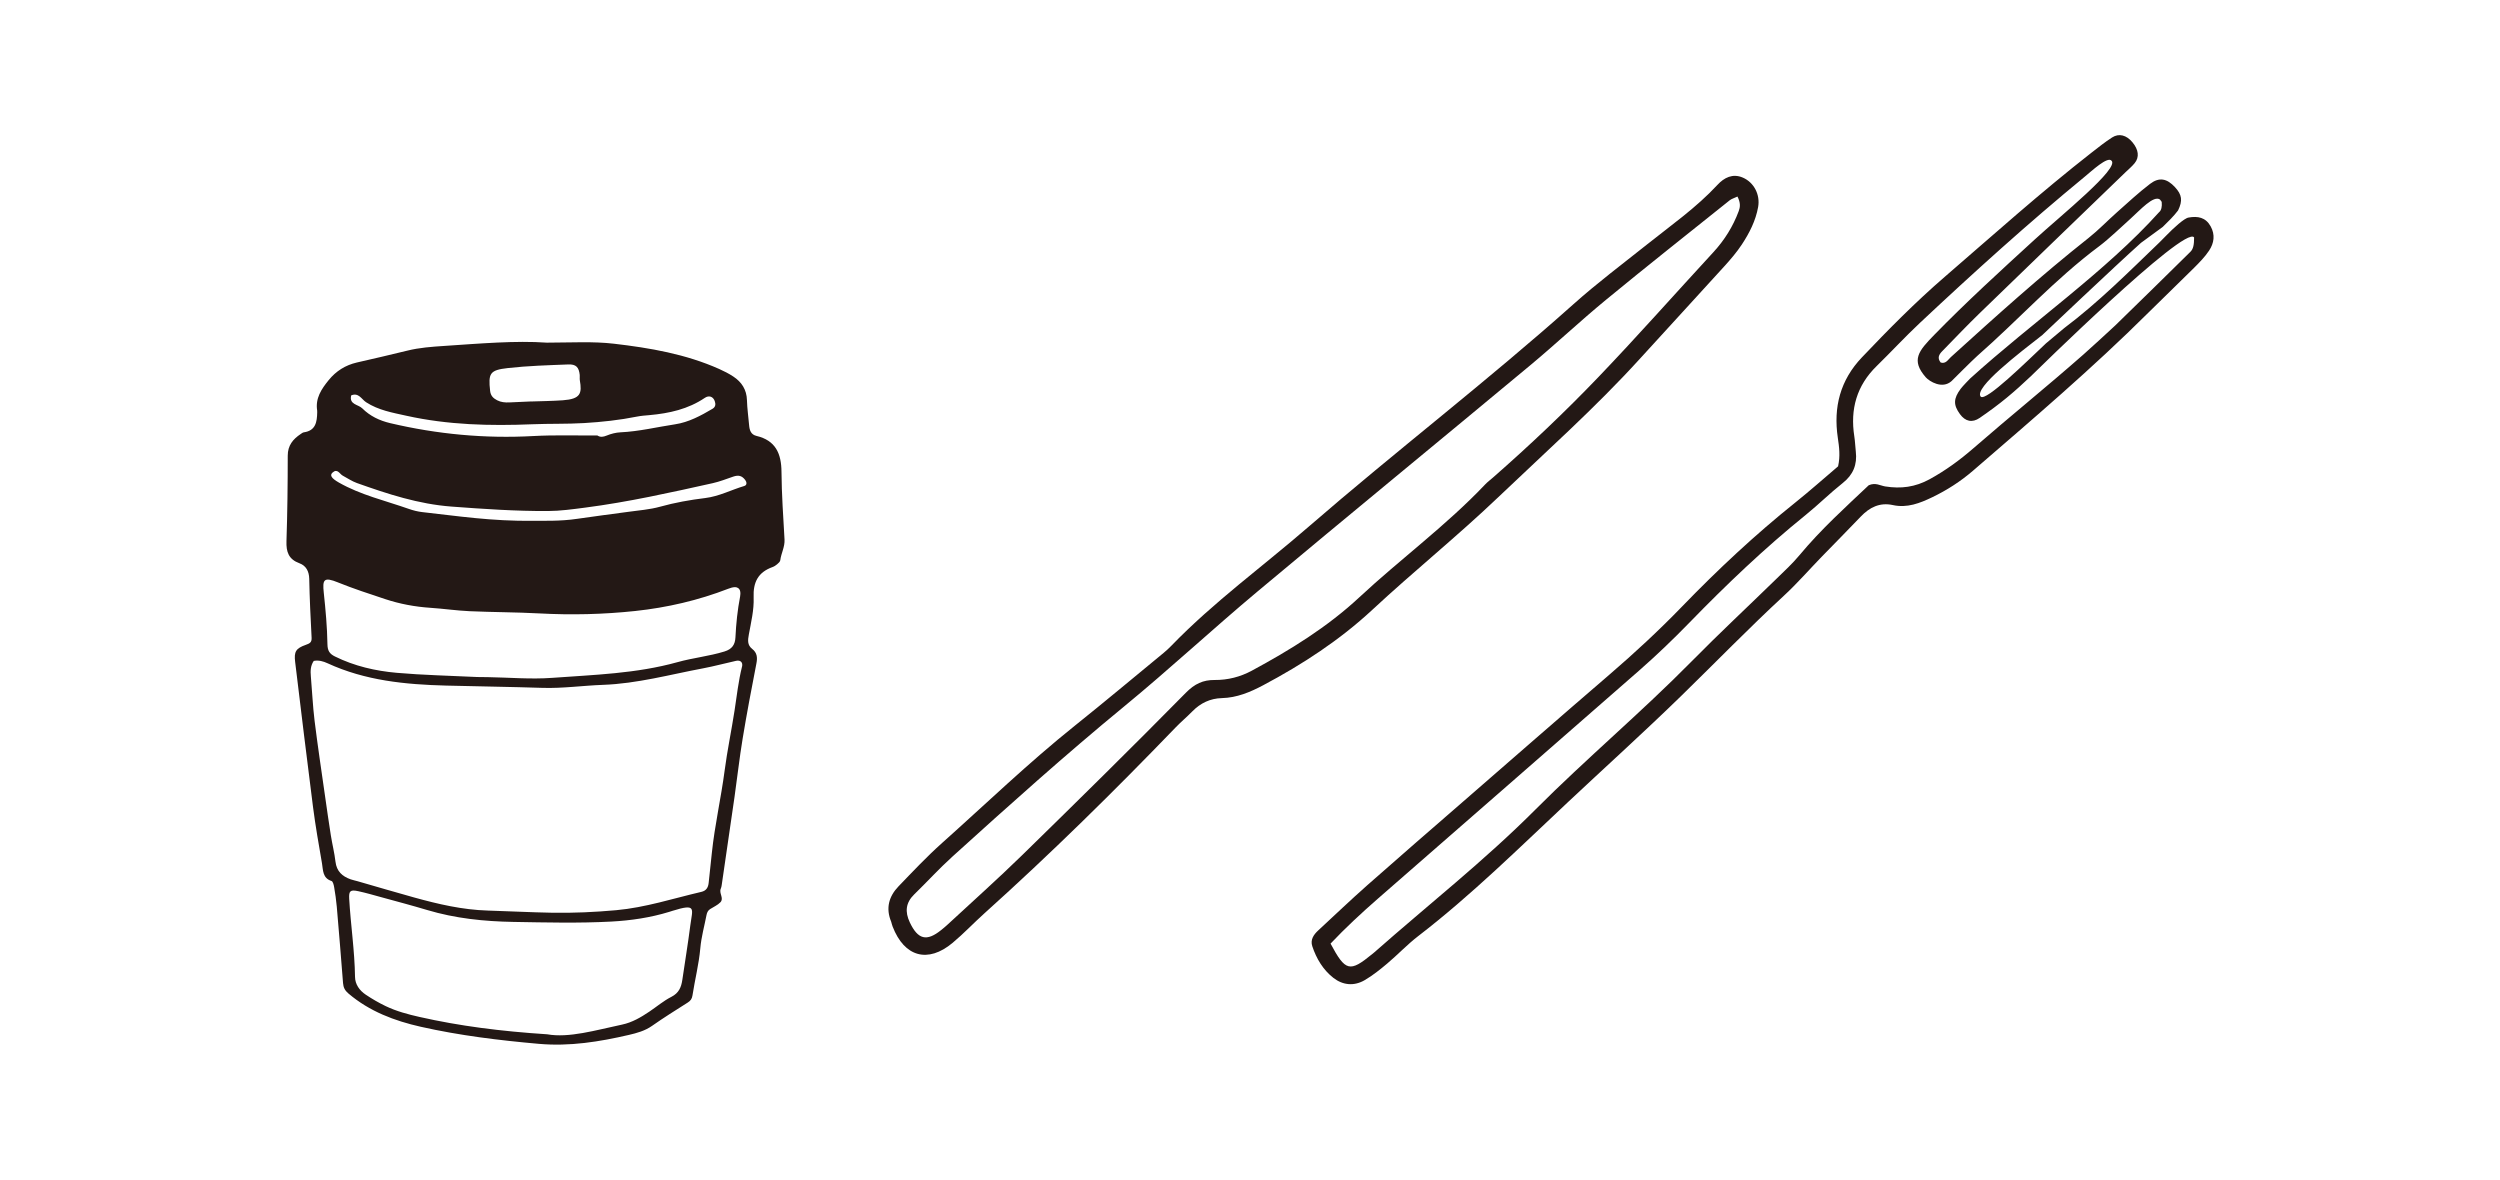
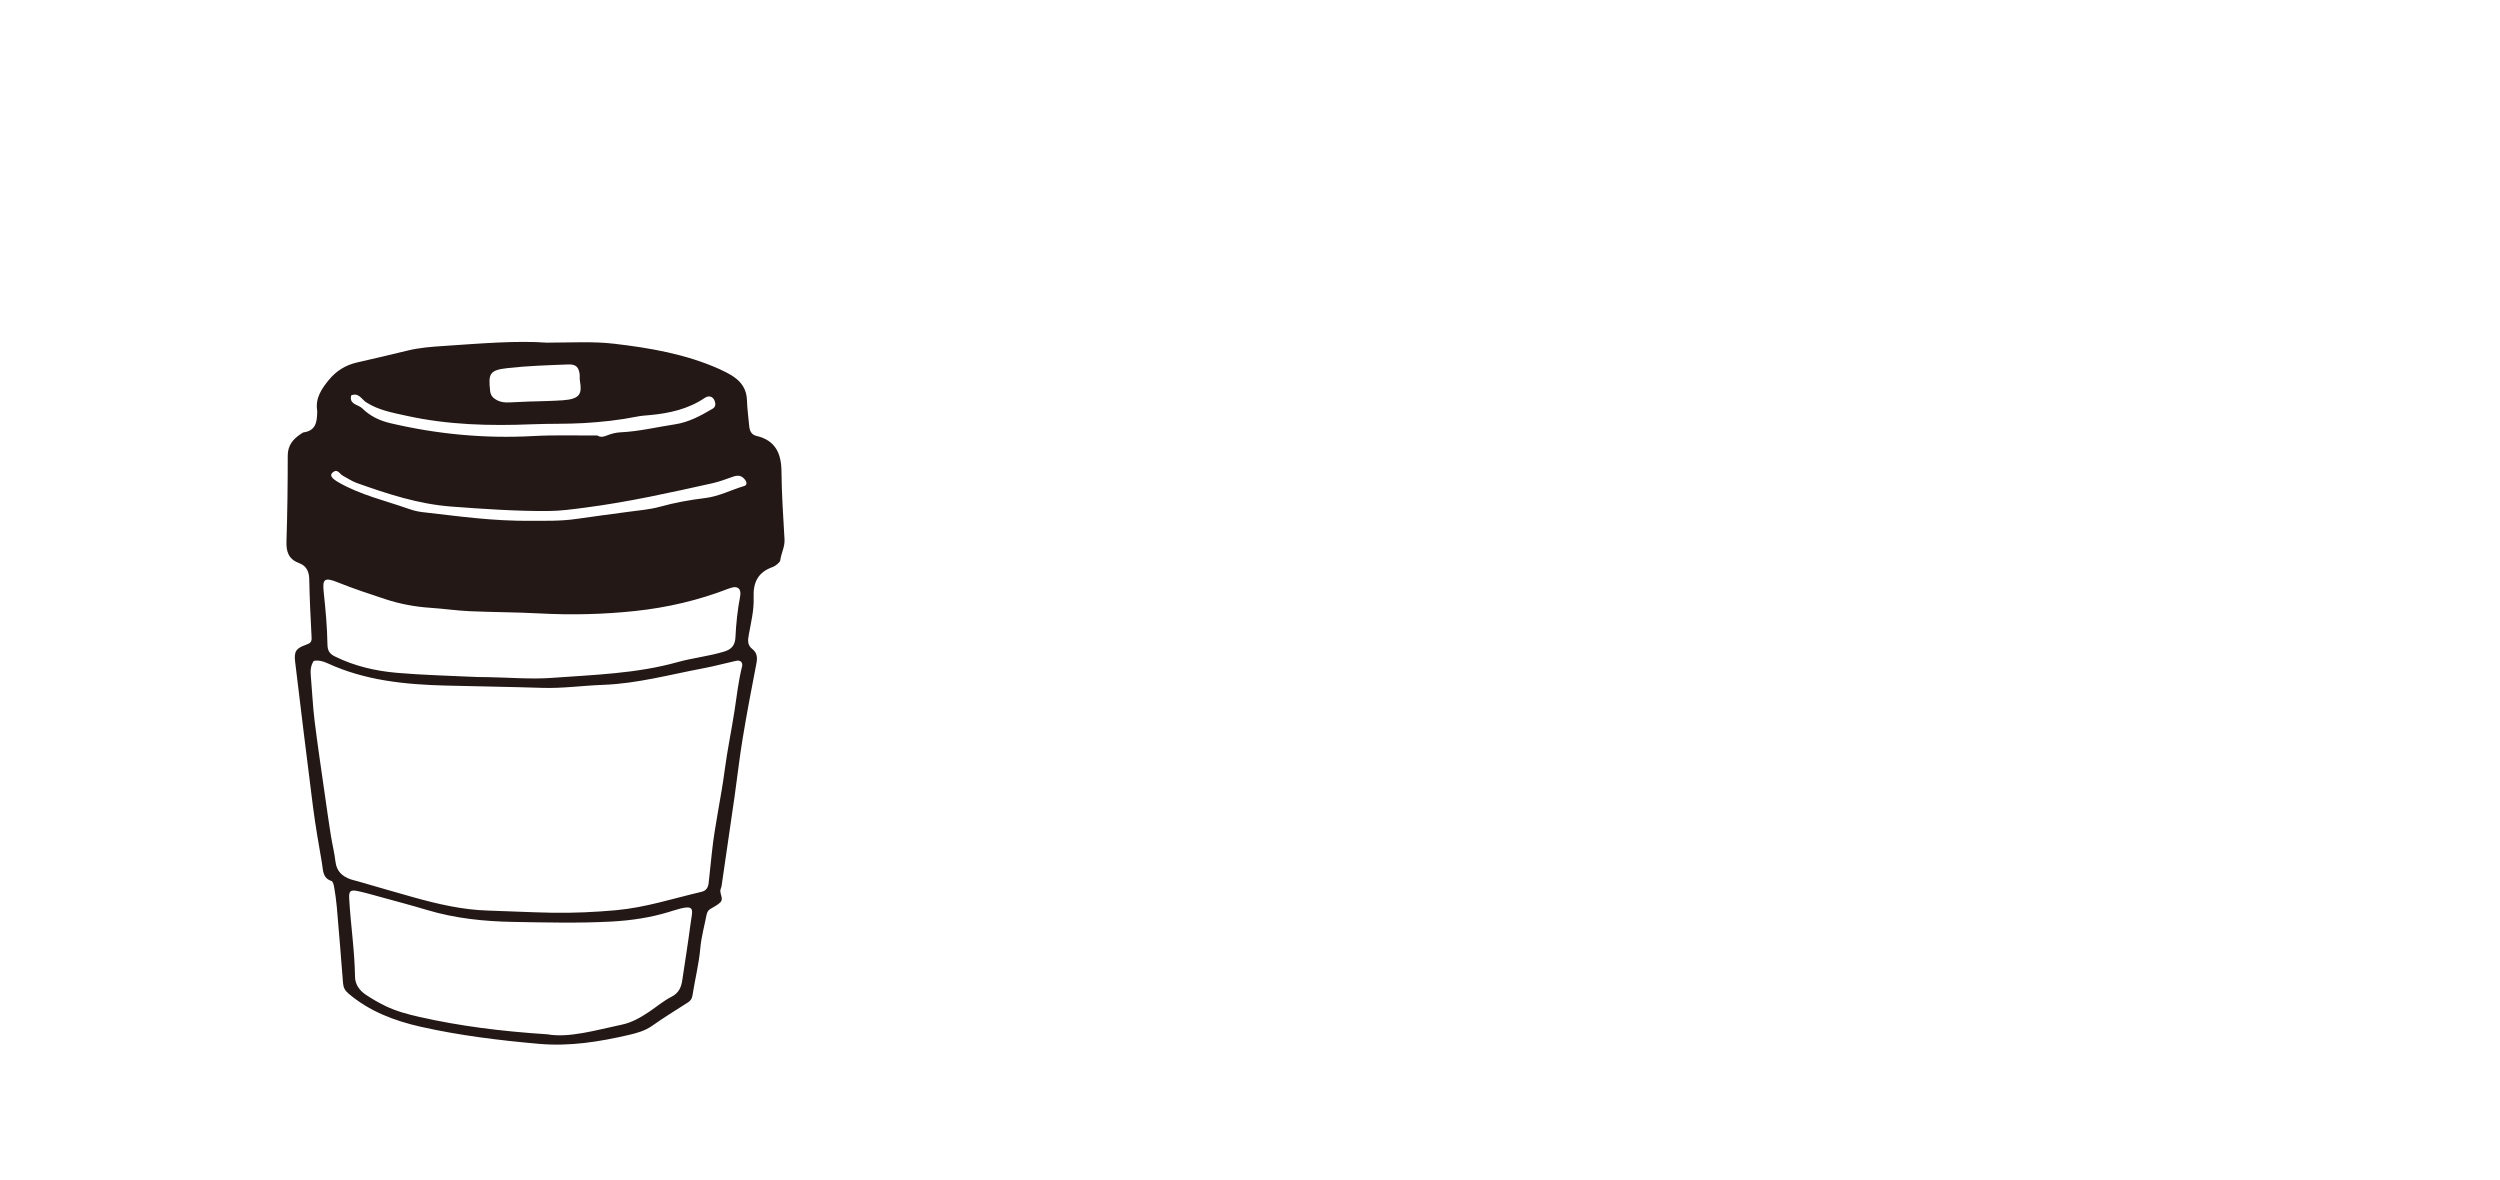
<svg xmlns="http://www.w3.org/2000/svg" id="_レイヤー_1" data-name="レイヤー_1" version="1.1" viewBox="0 0 284.851 134.429">
  <path d="M89.389,61.47c-.145-2.57-.326-5.142-.346-7.714-.016-2.082-.675-3.573-2.848-4.087-.647-.153-.794-.659-.842-1.233-.08-.946-.218-1.889-.245-2.836-.033-1.199-.597-2.064-1.551-2.695-.505-.334-1.053-.614-1.607-.861-3.822-1.704-7.892-2.403-12.005-2.882-2.362-.275-4.742-.128-7.638-.12-3.555-.251-7.617.103-11.679.373-1.415.094-2.837.191-4.229.54-1.905.478-3.825.902-5.738,1.349-1.3.304-2.363.963-3.212,2.009-.83,1.023-1.534,2.068-1.309,3.477.011.066.004.136.003.203-.023,1.081-.168,2.076-1.523,2.267-.125.018-.244.116-.356.191-.883.588-1.478,1.299-1.478,2.469-.001,3.249-.038,6.499-.145,9.746-.04,1.223.244,2.063,1.485,2.516.742.271,1.091.909,1.109,1.77.045,2.238.151,4.475.27,6.711.029.534-.22.655-.655.809-1.146.406-1.362.779-1.219,1.957.67,5.51,1.328,11.022,2.036,16.527.277,2.15.655,4.287,1.023,6.423.132.767.053,1.672,1.084,2.003.162.052.258.454.301.708.124.735.235,1.475.299,2.218.251,2.904.487,5.809.714,8.714.039.499.211.837.621,1.185,2.397,2.038,5.249,3.111,8.236,3.784,4.432.999,8.939,1.547,13.467,1.947,3.498.309,6.892-.239,10.258-1.022.886-.206,1.815-.459,2.617-1.023,1.329-.934,2.71-1.794,4.082-2.666.31-.197.473-.419.53-.793.277-1.802.735-3.57.896-5.399.112-1.272.464-2.523.708-3.784.053-.274.164-.511.408-.668.397-.255.86-.448,1.176-.781.432-.454-.193-1.029.041-1.549.055-.122.082-.26.102-.394.49-3.352.983-6.703,1.462-10.056.316-2.213.561-4.437.925-6.641.474-2.871,1.016-5.731,1.573-8.588.131-.671.066-1.204-.481-1.633-.572-.449-.503-1-.385-1.646.254-1.396.602-2.819.546-4.217-.07-1.756.514-2.875,2.151-3.466.187-.068.368-.183.52-.314.148-.128.343-.292.364-.459.1-.804.533-1.527.485-2.371ZM57.846,41.939c2.287-.258,4.597-.323,6.9-.414.898-.036,1.216.324,1.309,1.2.021.202-.022.412.012.61.253,1.48.107,2.127-1.944,2.274-1.215.087-2.435.095-3.653.138-0-.002-0-.003-0-.005-.814.037-1.627.074-2.441.11-.48.021-.947-.018-1.385-.245-.442-.23-.739-.513-.8-1.07-.218-1.994-.046-2.367,2.003-2.598ZM40.013,45.053c.849-.362,1.179.438,1.703.779,1.401.912,3.01,1.188,4.592,1.539,4.733,1.051,9.531,1.167,14.352.969,1.961-.081,3.929-.018,5.888-.135,2.025-.121,4.047-.339,6.043-.74.464-.093.941-.124,1.413-.166,2.243-.203,4.397-.675,6.304-1.967.473-.32.944-.15,1.127.361.122.34.114.669-.247.882-1.339.791-2.72,1.536-4.265,1.77-2.072.313-4.117.816-6.223.913-.53.024-1.076.168-1.57.368-.393.16-.719.218-1.067-.009-2.44.015-4.875-.067-7.299.066-5.514.303-10.938-.207-16.305-1.47-1.223-.288-2.31-.813-3.184-1.687-.451-.451-1.515-.416-1.261-1.472ZM38.514,66.364c1.756.71,3.564,1.298,5.364,1.895,1.678.557,3.406.878,5.176.996,1.487.1,2.967.318,4.455.385,2.638.119,5.282.109,7.918.251,3.663.198,7.323.114,10.958-.275,3.628-.388,7.183-1.212,10.603-2.537.246-.095.515-.18.774-.18.278,0,.515.179.574.471.039.193.029.409-.009.604-.295,1.535-.455,3.085-.53,4.644-.04.839-.39,1.346-1.247,1.611-1.756.543-3.591.723-5.35,1.215-4.684,1.308-9.515,1.44-14.308,1.792-2.425.178-4.88-.043-7.321-.083-.475-.008-.95-.011-1.186-.014-3.22-.158-6.208-.216-9.178-.479-2.432-.215-4.817-.762-7.04-1.86-.607-.3-.845-.641-.858-1.397-.031-1.96-.21-3.923-.419-5.875-.161-1.509.007-1.821,1.624-1.167ZM78.658,105.414c-.266,2.08-.609,4.15-.912,6.226-.122.837-.392,1.504-1.244,1.938-.897.457-1.683,1.128-2.525,1.694-.959.644-1.95,1.228-3.101,1.472-3.041.643-6.052,1.546-8.529,1.104-5.36-.349-9.984-.946-14.547-1.976-1.317-.297-2.629-.647-3.851-1.232-.789-.378-1.554-.822-2.281-1.31-.7-.47-1.206-1.167-1.217-2.021-.041-2.982-.496-5.93-.664-8.901-.051-.907.129-1.062,1.052-.861.858.187,1.704.432,2.551.666,1.76.484,3.526.949,5.275,1.473,3.207.961,6.489,1.299,9.822,1.357,3.725.065,7.449.16,11.171-.039,2.234-.12,4.438-.446,6.585-1.103.129-.04.257-.083.386-.123,2.775-.863,2.269-.248,2.029,1.635ZM84.545,75.961c-.41,1.647-.594,3.328-.85,5-.349,2.275-.828,4.531-1.126,6.811-.411,3.147-1.13,6.244-1.46,9.402-.119,1.144-.245,2.287-.365,3.431-.055.52-.277.886-.826,1.014-3.224.752-6.387,1.789-9.709,2.089-2.434.219-4.874.332-7.316.289-2.442-.043-4.883-.176-7.325-.248-2.87-.085-5.638-.731-8.385-1.492-2.154-.596-4.296-1.233-6.444-1.85-.26-.075-.528-.126-.783-.215-.962-.337-1.605-.918-1.732-2.015-.117-1.005-.369-1.993-.528-2.994-.233-1.469-.443-2.942-.652-4.414-.409-2.881-.844-5.758-1.201-8.645-.207-1.678-.275-3.374-.425-5.06-.056-.623-.04-1.218.331-1.76.556-.111,1.089.046,1.567.266,4.289,1.978,8.862,2.425,13.497,2.545,3.662.095,7.326.143,10.988.26,2.316.074,4.605-.261,6.909-.343,3.886-.139,7.621-1.173,11.411-1.884,1.259-.236,2.497-.579,3.75-.854.495-.109.798.178.676.668ZM84.807,55.373c-1.486.439-2.864,1.18-4.445,1.373-1.737.211-3.464.52-5.165.992-1.166.324-2.4.41-3.607.58-1.939.273-3.884.503-5.82.796-1.956.296-3.923.21-4.945.23-4.887.054-8.777-.563-12.683-.991-.534-.058-1.069-.196-1.577-.374-2.675-.941-5.466-1.579-7.958-2.999-.858-.489-1.055-.832-.716-1.136.565-.505.798.158,1.164.354.537.287,1.05.64,1.618.842,3.507,1.247,7.002,2.399,10.793,2.682,3.655.273,7.297.523,10.962.505,1.433-.007,2.836-.206,4.248-.389,4.902-.635,9.719-1.714,14.536-2.786.788-.175,1.549-.478,2.316-.74.608-.208.998-.129,1.387.383.173.229.223.58-.108.677Z" style="fill: #231815;" />
-   <path d="M231.53,42.743c-2.134,2.017-3.55,3.213-5.957,4.871-.861.593-1.648.407-2.256-.429-.763-1.048-.747-1.759.079-2.879.229-.311,1.078-1.173,1.078-1.173,7.044-6.382,15.467-12.212,21.53-18.953.274-.213.351-.653.303-1.149-.007-.076-.095-.145-.204-.3-.73-.512-2.252,1.201-3.37,2.206-.925.832-2.493,2.328-3.513,3.089-5.134,3.831-9.138,8.322-13.944,12.542-.509.447-2.916,2.856-2.916,2.856-1.059.947-2.518.034-2.931-.427-1.721-1.971-.829-3.004.954-4.833,3.675-3.768,7.587-7.334,11.47-10.889,3.012-2.758,9.711-8.136,8.723-8.974-.446-.501-2.225,1.162-3.033,1.826-6.47,5.323-12.633,10.895-18.748,16.627-1.705,1.599-3.295,3.32-4.967,4.955-2.276,2.225-3.03,4.911-2.547,8.007.09.575.105,1.161.172,1.741.17,1.475-.291,2.634-1.492,3.582-1.451,1.146-2.767,2.462-4.205,3.624-4.707,3.805-9.074,7.969-13.288,12.307-1.832,1.886-3.737,3.709-5.714,5.442-9.889,8.67-19.818,17.293-29.719,25.949-1.892,1.654-3.739,3.363-5.431,5.154,1.706,3.188,2.185,3.294,4.757,1.185.075-.062.153-.121.226-.185,6.134-5.413,12.576-10.471,18.367-16.279,5.779-5.795,12.06-11.065,17.81-16.898,3.146-3.191,6.425-6.25,9.635-9.379.906-.884,1.845-1.747,2.651-2.718,2.435-2.928,5.248-5.469,7.874-7.95.779-.341,1.315.045,1.876.134,1.786.285,3.414.083,5.058-.817,1.816-.994,3.453-2.193,4.995-3.534,4.19-3.645,8.382-7.024,12.55-10.694.437-.385,3.134-2.833,3.62-3.306,2.859-2.786,5.713-5.578,8.553-8.383.335-.331.421-.811.421-1.633-.967-1.547-18.469,15.683-18.469,15.683ZM232.747,38.139c-2.621,2.048-7.907,6.068-7.058,7.063.617.544,5.113-3.894,7.431-6.079l2.081-1.742c3.874-2.91,7.356-6.402,10.828-9.742l.807-.814c.795-.821,2.041-1.973,2.536-2.038,1.04-.184,1.937-.027,2.507.996.538.966.391,1.921-.172,2.767-.479.72-1.102,1.355-1.718,1.97-1.723,1.72-3.488,3.398-5.214,5.115-6.359,6.326-13.185,12.135-19.965,17.993-1.404,1.213-2.966,2.219-4.642,3.025-1.415.681-2.862,1.253-4.496.895-1.484-.325-2.646.253-3.655,1.312-1.478,1.551-2.991,3.069-4.482,4.607-1.423,1.468-2.77,3.017-4.269,4.402-4.009,3.704-7.806,7.621-11.712,11.427-4.185,4.078-8.525,7.997-12.79,11.994-5.613,5.261-11.082,10.681-17.195,15.387-1.231.948-2.306,2.097-3.498,3.101-.817.689-1.663,1.368-2.582,1.904-1.203.701-2.488.58-3.568-.267-1.171-.918-1.929-2.187-2.398-3.597-.245-.737.147-1.316.677-1.805,1.861-1.718,3.691-3.472,5.588-5.149,3.574-3.161,7.184-6.281,10.785-9.412,5.586-4.857,11.159-9.728,16.771-14.554,2.884-2.48,5.671-5.059,8.314-7.792,4.068-4.207,8.334-8.194,12.906-11.852,1.672-1.338,3.272-2.764,4.868-4.119.264-1.148.126-2.2-.032-3.263-.514-3.474.269-6.545,2.749-9.154,3.022-3.18,6.108-6.299,9.424-9.164,5.526-4.774,10.967-9.653,16.727-14.152.768-.599,1.533-1.209,2.35-1.736.79-.509,1.641-.27,2.316.538.706.845.818,1.699.259,2.386-.305.375-.685.688-1.035,1.026-5.535,5.347-11.078,10.685-16.601,16.044-1.468,1.424-2.879,2.908-4.307,4.372-.352.361-.575.768-.157,1.277.58.181.835-.329,1.154-.618,5.123-4.645,10.257-9.277,15.685-13.571,1.142-.904,2.156-1.968,3.249-2.936,1.238-1.097,2.452-2.231,3.765-3.232,1.054-.803,1.928-.607,2.835.369.803.864.899,1.538.357,2.658-.494.658-1.147,1.29-1.748,1.878l-2.478,1.814c-2.829,2.526-11.199,10.464-11.199,10.464Z" style="fill: #231815;" />
-   <path d="M101.549,105.038c-.66-1.565-.26-2.916.837-4.056,1.619-1.682,3.226-3.389,4.965-4.942,5.009-4.471,9.845-9.137,15.096-13.337,3.417-2.733,6.771-5.544,10.15-8.324.3-.247.588-.513.858-.793,4.821-4.985,10.438-9.052,15.657-13.578,9.928-8.609,20.373-16.602,30.179-25.359,2.682-2.396,5.571-4.562,8.386-6.806,2.737-2.181,5.613-4.193,8.01-6.78.765-.826,1.73-1.321,2.879-.832,1.285.547,2.005,1.955,1.756,3.355-.278,1.562-.992,2.958-1.85,4.262-.585.889-1.29,1.71-2.008,2.501-3.205,3.534-6.442,7.04-9.653,10.57-5.053,5.554-10.657,10.536-16.08,15.712-4.651,4.439-9.653,8.466-14.355,12.837-3.732,3.469-7.966,6.228-12.454,8.612-1.473.782-2.988,1.419-4.7,1.462-1.323.033-2.441.565-3.372,1.517-.611.626-1.287,1.19-1.894,1.82-7.029,7.293-14.241,14.398-21.776,21.171-1.23,1.106-2.369,2.317-3.637,3.377-2.821,2.36-5.503,1.608-6.838-1.858-.07-.181-.112-.373-.158-.53ZM197.965,22.395c-.403.192-.683.266-.89.432-4.71,3.771-9.446,7.512-14.104,11.346-2.93,2.412-5.698,5.021-8.616,7.449-10.326,8.591-20.716,17.106-31.018,25.725-5.146,4.305-10.065,8.883-15.247,13.142-6.698,5.505-13.142,11.289-19.563,17.104-1.514,1.371-2.894,2.887-4.359,4.313-.976.95-1.074,1.984-.508,3.183.923,1.957,1.914,2.22,3.568.889.227-.183.455-.367.669-.565,2.856-2.648,5.767-5.24,8.552-7.961,6.267-6.124,12.512-12.272,18.662-18.514,1.002-1.017,1.96-1.472,3.29-1.46,1.492.013,2.921-.354,4.217-1.053,4.379-2.362,8.607-4.963,12.268-8.373,4.699-4.376,9.907-8.184,14.337-12.859.267-.281.584-.515.877-.772,4.176-3.661,8.213-7.478,12.049-11.486,4.444-4.643,8.703-9.461,13.061-14.186,1.275-1.382,2.244-2.936,2.899-4.691.175-.468.225-.942-.143-1.665Z" style="fill: #231815;" />
</svg>